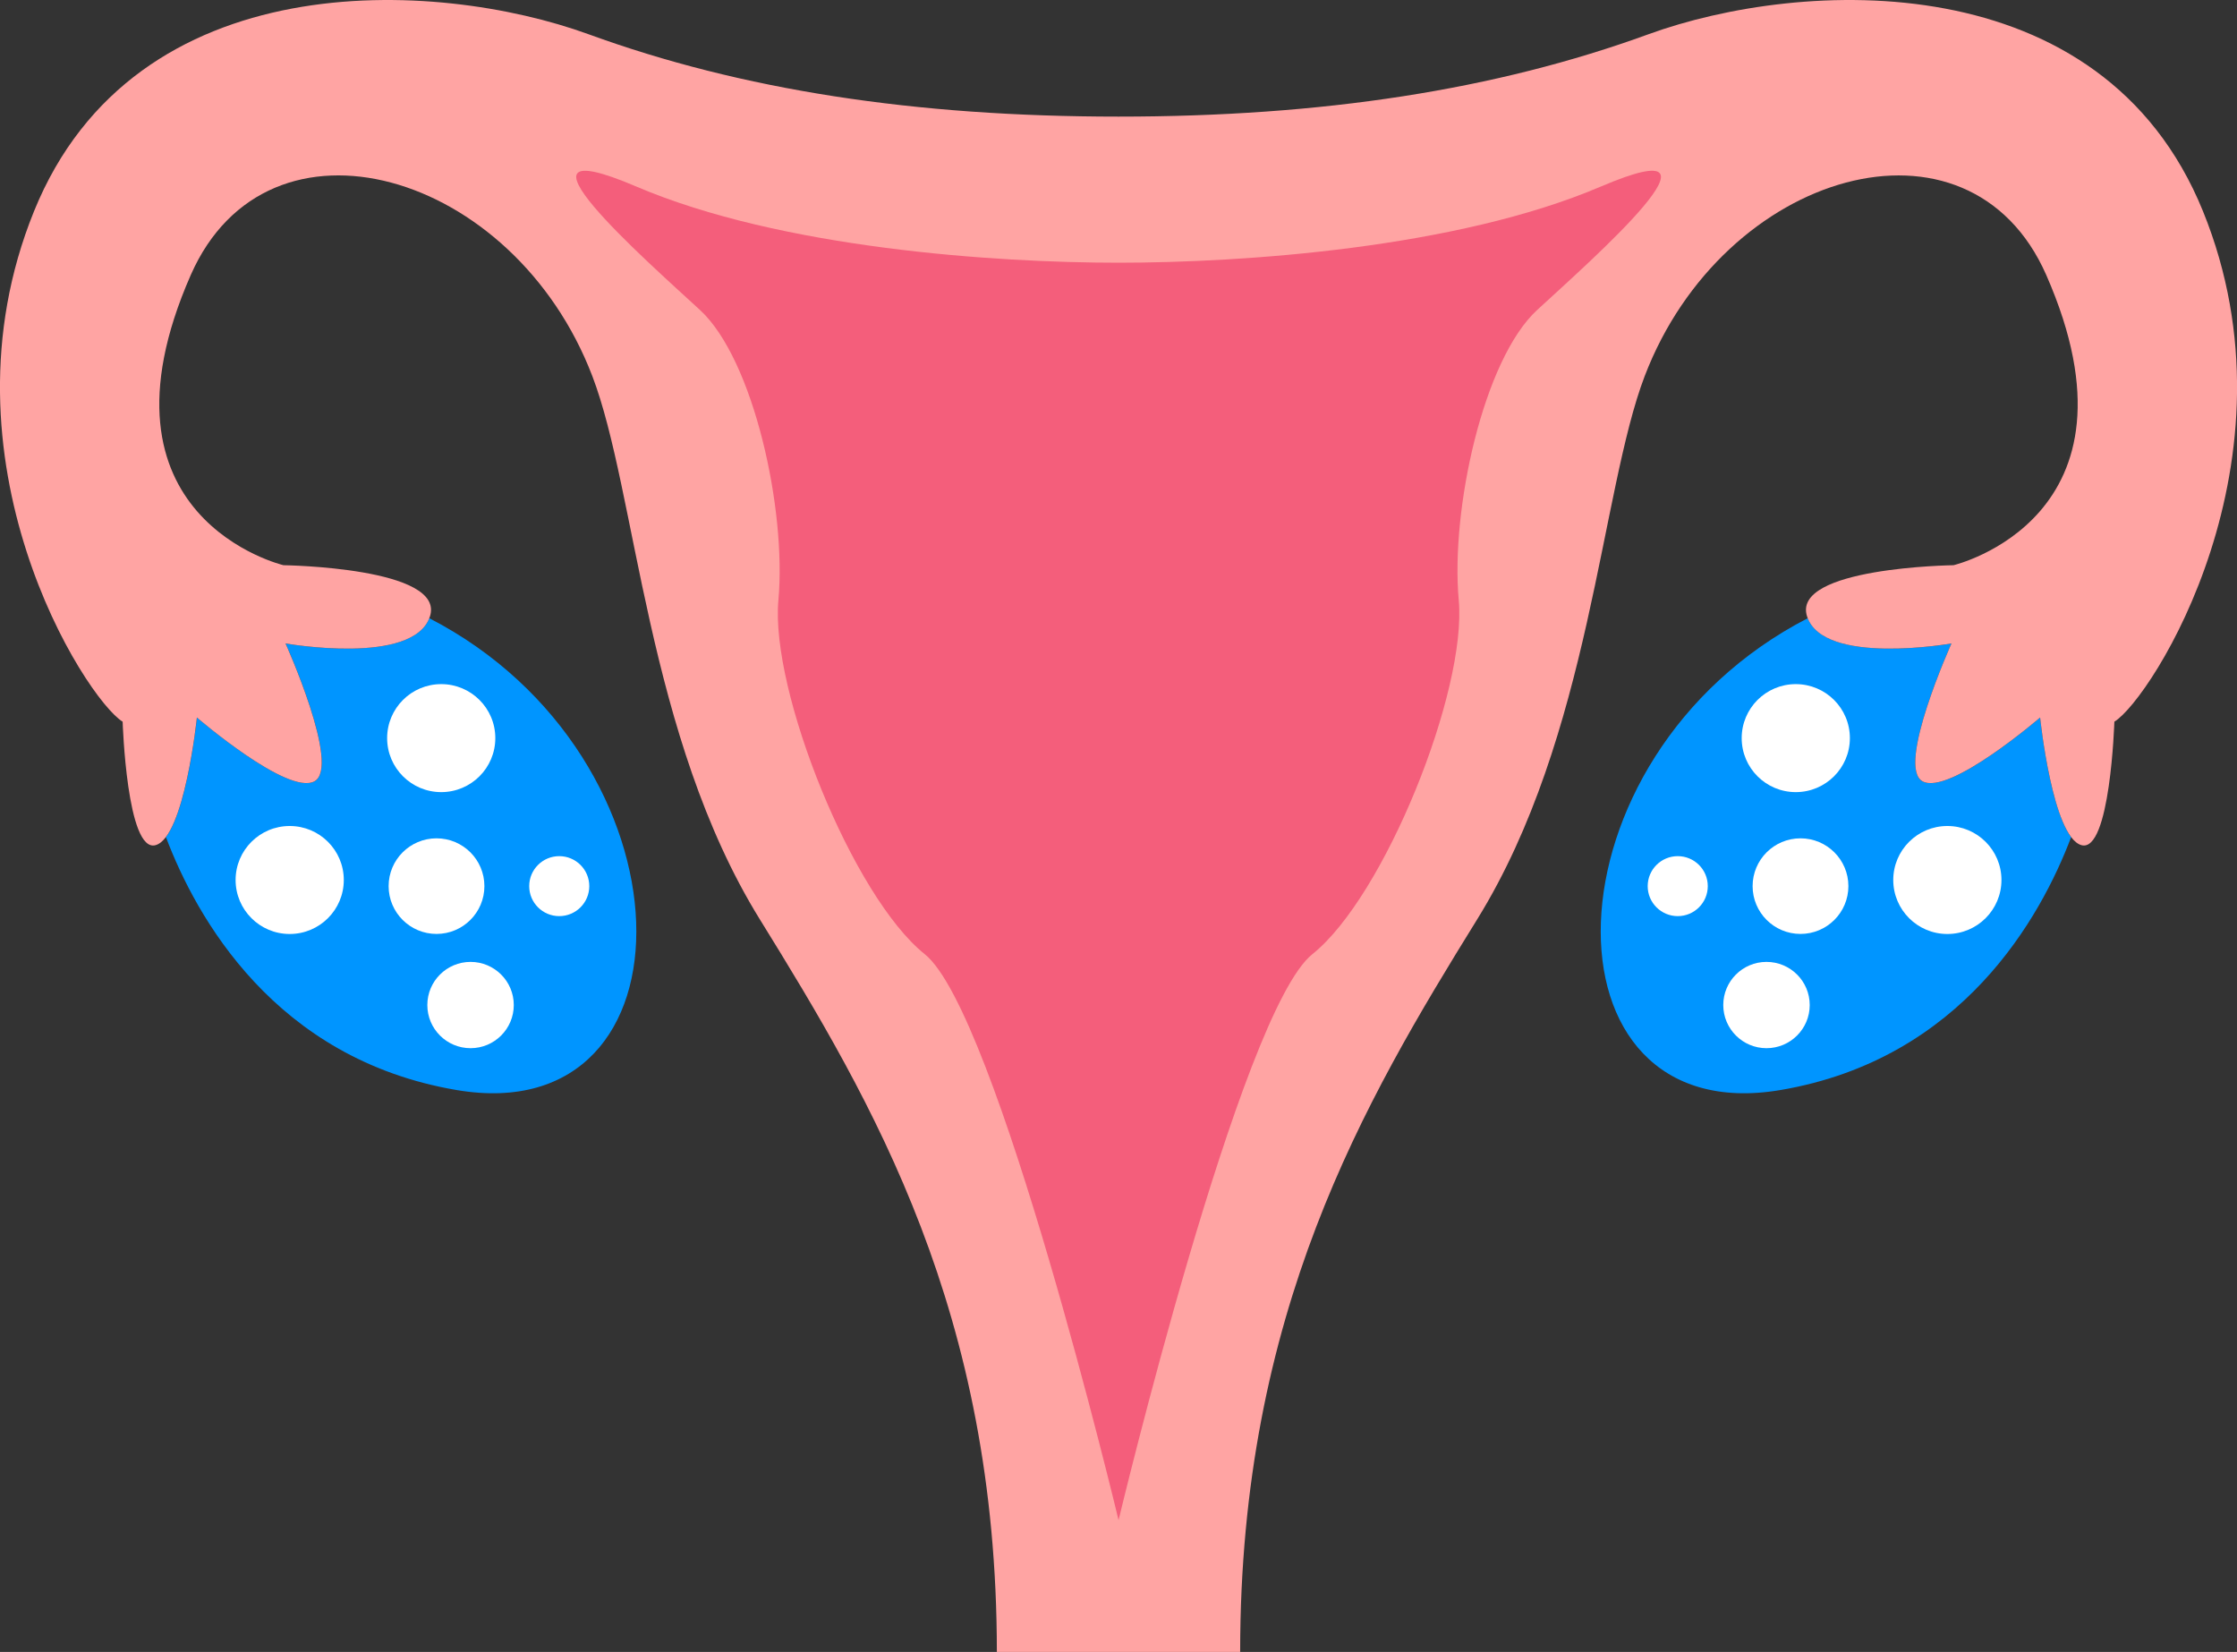
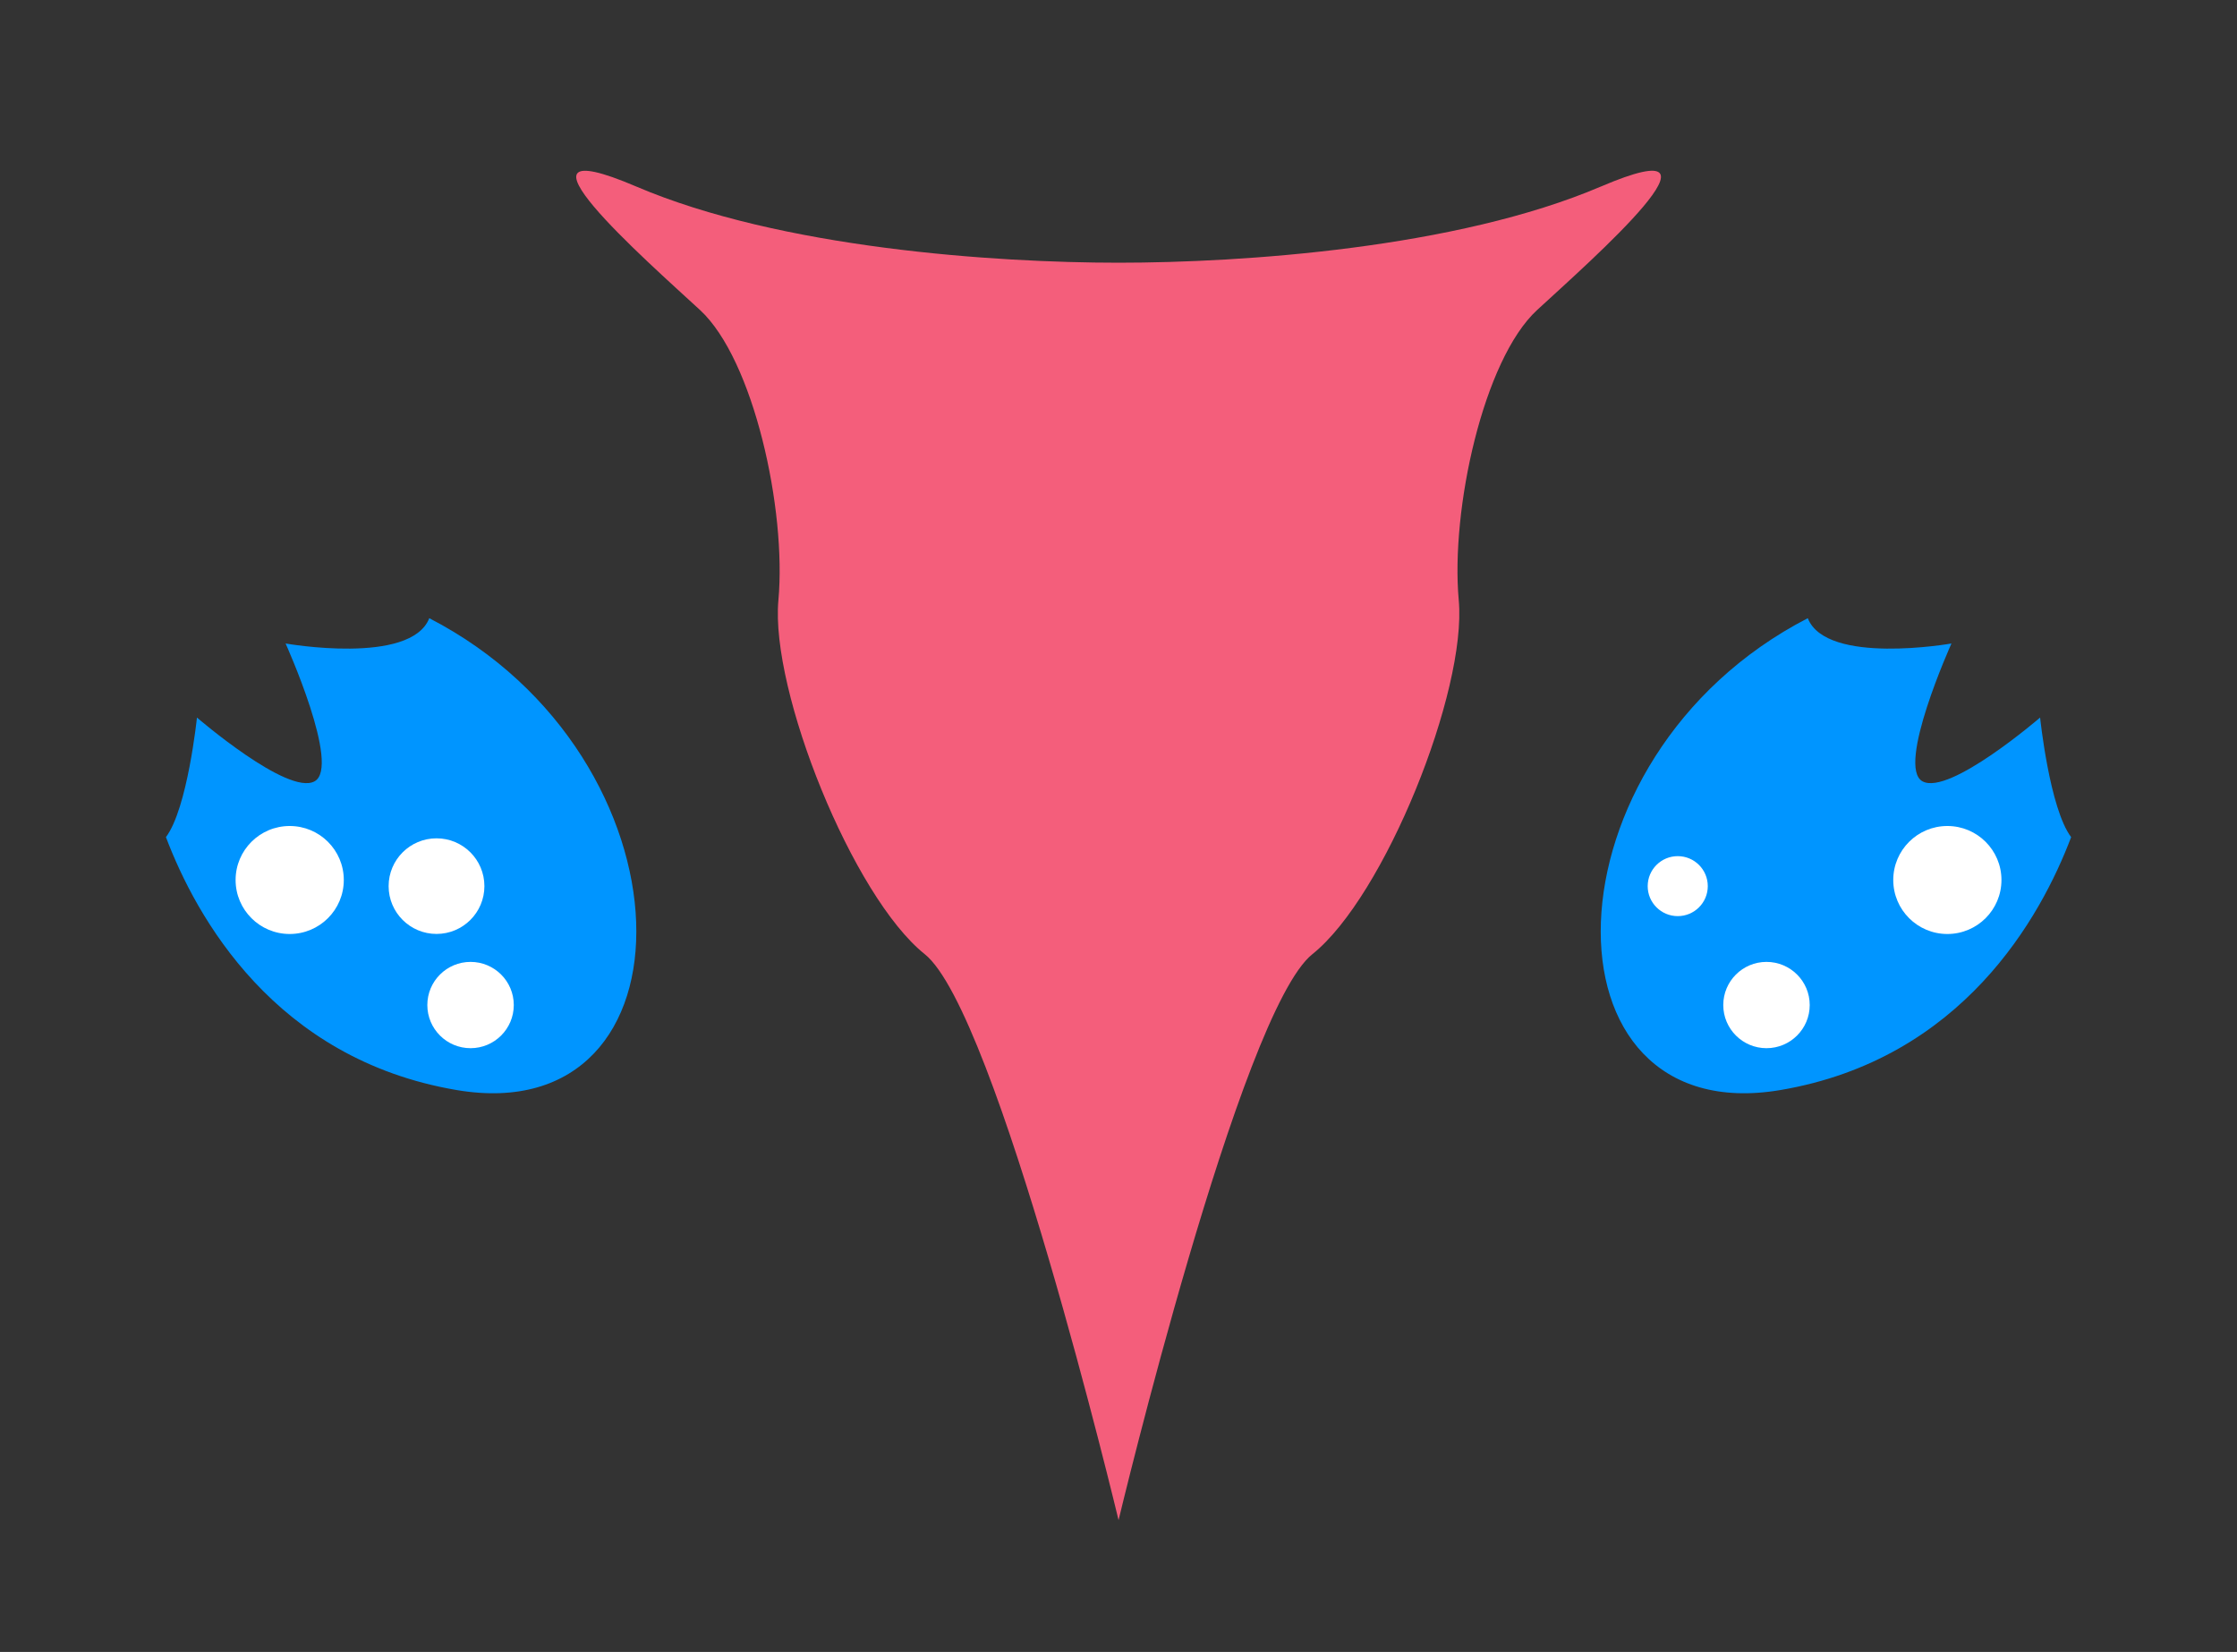
<svg xmlns="http://www.w3.org/2000/svg" width="172" height="127" viewBox="0 0 172 127" fill="none">
  <rect x="0" y="0" width="172" height="127" fill="#333333" stroke="none" />
  <g clip-path="url(#clip0_342_8103)">
    <path d="M33.006 47.528C31.574 51.17 21.959 49.471 21.959 49.471C21.959 49.471 26.241 58.963 24.18 60.071C22.12 61.18 15.144 55.165 15.144 55.165C15.144 55.165 14.417 62.162 12.758 64.357C15.068 70.464 21.106 81.435 35.121 83.804C54.005 86.994 53.718 58.217 33.01 47.528H33.006Z" fill="#0095FF" />
-     <path d="M33.925 60.898C36.222 60.898 38.084 59.039 38.084 56.746C38.084 54.453 36.222 52.595 33.925 52.595C31.628 52.595 29.766 54.453 29.766 56.746C29.766 59.039 31.628 60.898 33.925 60.898Z" fill="white" />
    <path d="M22.275 71.805C24.572 71.805 26.434 69.946 26.434 67.653C26.434 65.361 24.572 63.502 22.275 63.502C19.977 63.502 18.115 65.361 18.115 67.653C18.115 69.946 19.977 71.805 22.275 71.805Z" fill="white" />
    <path d="M33.563 71.8C35.597 71.8 37.245 70.155 37.245 68.125C37.245 66.096 35.597 64.45 33.563 64.45C31.529 64.45 29.881 66.096 29.881 68.125C29.881 70.155 31.529 71.8 33.563 71.8Z" fill="white" />
    <path d="M36.181 80.584C38.016 80.584 39.504 79.099 39.504 77.267C39.504 75.435 38.016 73.95 36.181 73.95C34.345 73.95 32.857 75.435 32.857 77.267C32.857 79.099 34.345 80.584 36.181 80.584Z" fill="white" />
-     <path d="M42.999 70.431C44.275 70.431 45.309 69.399 45.309 68.126C45.309 66.853 44.275 65.82 42.999 65.82C41.724 65.82 40.69 66.853 40.69 68.126C40.69 69.399 41.724 70.431 42.999 70.431Z" fill="white" />
    <path d="M138.999 47.528C140.43 51.17 150.045 49.471 150.045 49.471C150.045 49.471 145.764 58.963 147.824 60.071C149.885 61.18 156.861 55.165 156.861 55.165C156.861 55.165 157.587 62.162 159.247 64.357C156.937 70.464 150.898 81.435 136.883 83.804C117.999 86.994 118.286 58.217 138.995 47.528H138.999Z" fill="#0095FF" />
-     <path d="M138.075 60.898C140.373 60.898 142.235 59.039 142.235 56.746C142.235 54.453 140.373 52.595 138.075 52.595C135.778 52.595 133.916 54.453 133.916 56.746C133.916 59.039 135.778 60.898 138.075 60.898Z" fill="white" />
    <path d="M149.73 71.805C152.027 71.805 153.889 69.946 153.889 67.653C153.889 65.361 152.027 63.502 149.73 63.502C147.433 63.502 145.57 65.361 145.57 67.653C145.57 69.946 147.433 71.805 149.73 71.805Z" fill="white" />
-     <path d="M138.438 71.8C140.472 71.8 142.12 70.155 142.12 68.125C142.12 66.096 140.472 64.45 138.438 64.45C136.404 64.45 134.756 66.096 134.756 68.125C134.756 70.155 136.404 71.8 138.438 71.8Z" fill="white" />
    <path d="M135.823 80.584C137.659 80.584 139.147 79.099 139.147 77.267C139.147 75.435 137.659 73.95 135.823 73.95C133.988 73.95 132.5 75.435 132.5 77.267C132.5 79.099 133.988 80.584 135.823 80.584Z" fill="white" />
    <path d="M128.999 70.431C130.275 70.431 131.309 69.399 131.309 68.126C131.309 66.853 130.275 65.82 128.999 65.82C127.724 65.82 126.689 66.853 126.689 68.126C126.689 69.399 127.724 70.431 128.999 70.431Z" fill="white" />
-     <path d="M169.387 16.244C161.617 -2.904 138.472 -1.635 126.741 2.635C115.011 6.908 101.692 8.965 86.001 8.965C70.309 8.965 56.99 6.908 45.26 2.635C33.529 -1.635 10.384 -2.904 2.614 16.244C-5.155 35.387 6.58 53.741 9.43 55.482C9.43 55.482 9.747 65.61 11.968 64.973C14.189 64.341 15.139 55.162 15.139 55.162C15.139 55.162 22.115 61.176 24.176 60.068C26.236 58.959 21.954 49.468 21.954 49.468C21.954 49.468 31.785 51.208 33.052 47.411C34.319 43.614 21.798 43.453 21.798 43.453C21.798 43.453 6.453 39.829 14.666 21.145C20.612 7.616 39.504 13.129 45.543 28.913C48.942 37.793 49.702 56.59 58.418 70.672C67.138 84.753 76.647 100.891 76.647 127H95.354C95.354 100.895 104.864 84.753 113.583 70.672C122.303 56.59 123.063 37.793 126.459 28.913C132.497 13.129 151.389 7.62 157.335 21.145C165.544 39.829 150.203 43.453 150.203 43.453C150.203 43.453 137.678 43.614 138.949 47.411C140.216 51.208 150.047 49.468 150.047 49.468C150.047 49.468 145.765 58.959 147.825 60.068C149.886 61.176 156.862 55.162 156.862 55.162C156.862 55.162 157.812 64.337 160.033 64.973C162.255 65.606 162.571 55.482 162.571 55.482C165.426 53.741 177.157 35.387 169.387 16.244Z" fill="#FFA4A3" />
    <path d="M123.085 14.342C111.975 19.088 95.515 20.197 86.005 20.197C76.496 20.197 60.035 19.088 48.925 14.342C37.816 9.597 49.702 20.036 53.824 23.834C57.945 27.631 60.483 39.184 59.85 46.142C59.216 53.105 65.559 68.926 71.103 73.356C76.652 77.786 86.005 116.868 86.005 116.868C86.005 116.868 95.359 77.786 100.907 73.356C106.456 68.926 112.798 53.105 112.161 46.142C111.527 39.179 114.061 27.631 118.187 23.834C122.308 20.036 134.199 9.593 123.089 14.342H123.085Z" fill="#F45E7B" />
  </g>
  <defs>
    <clipPath id="clip0_342_8103">
      <rect width="172" height="127" fill="white" />
    </clipPath>
  </defs>
</svg>